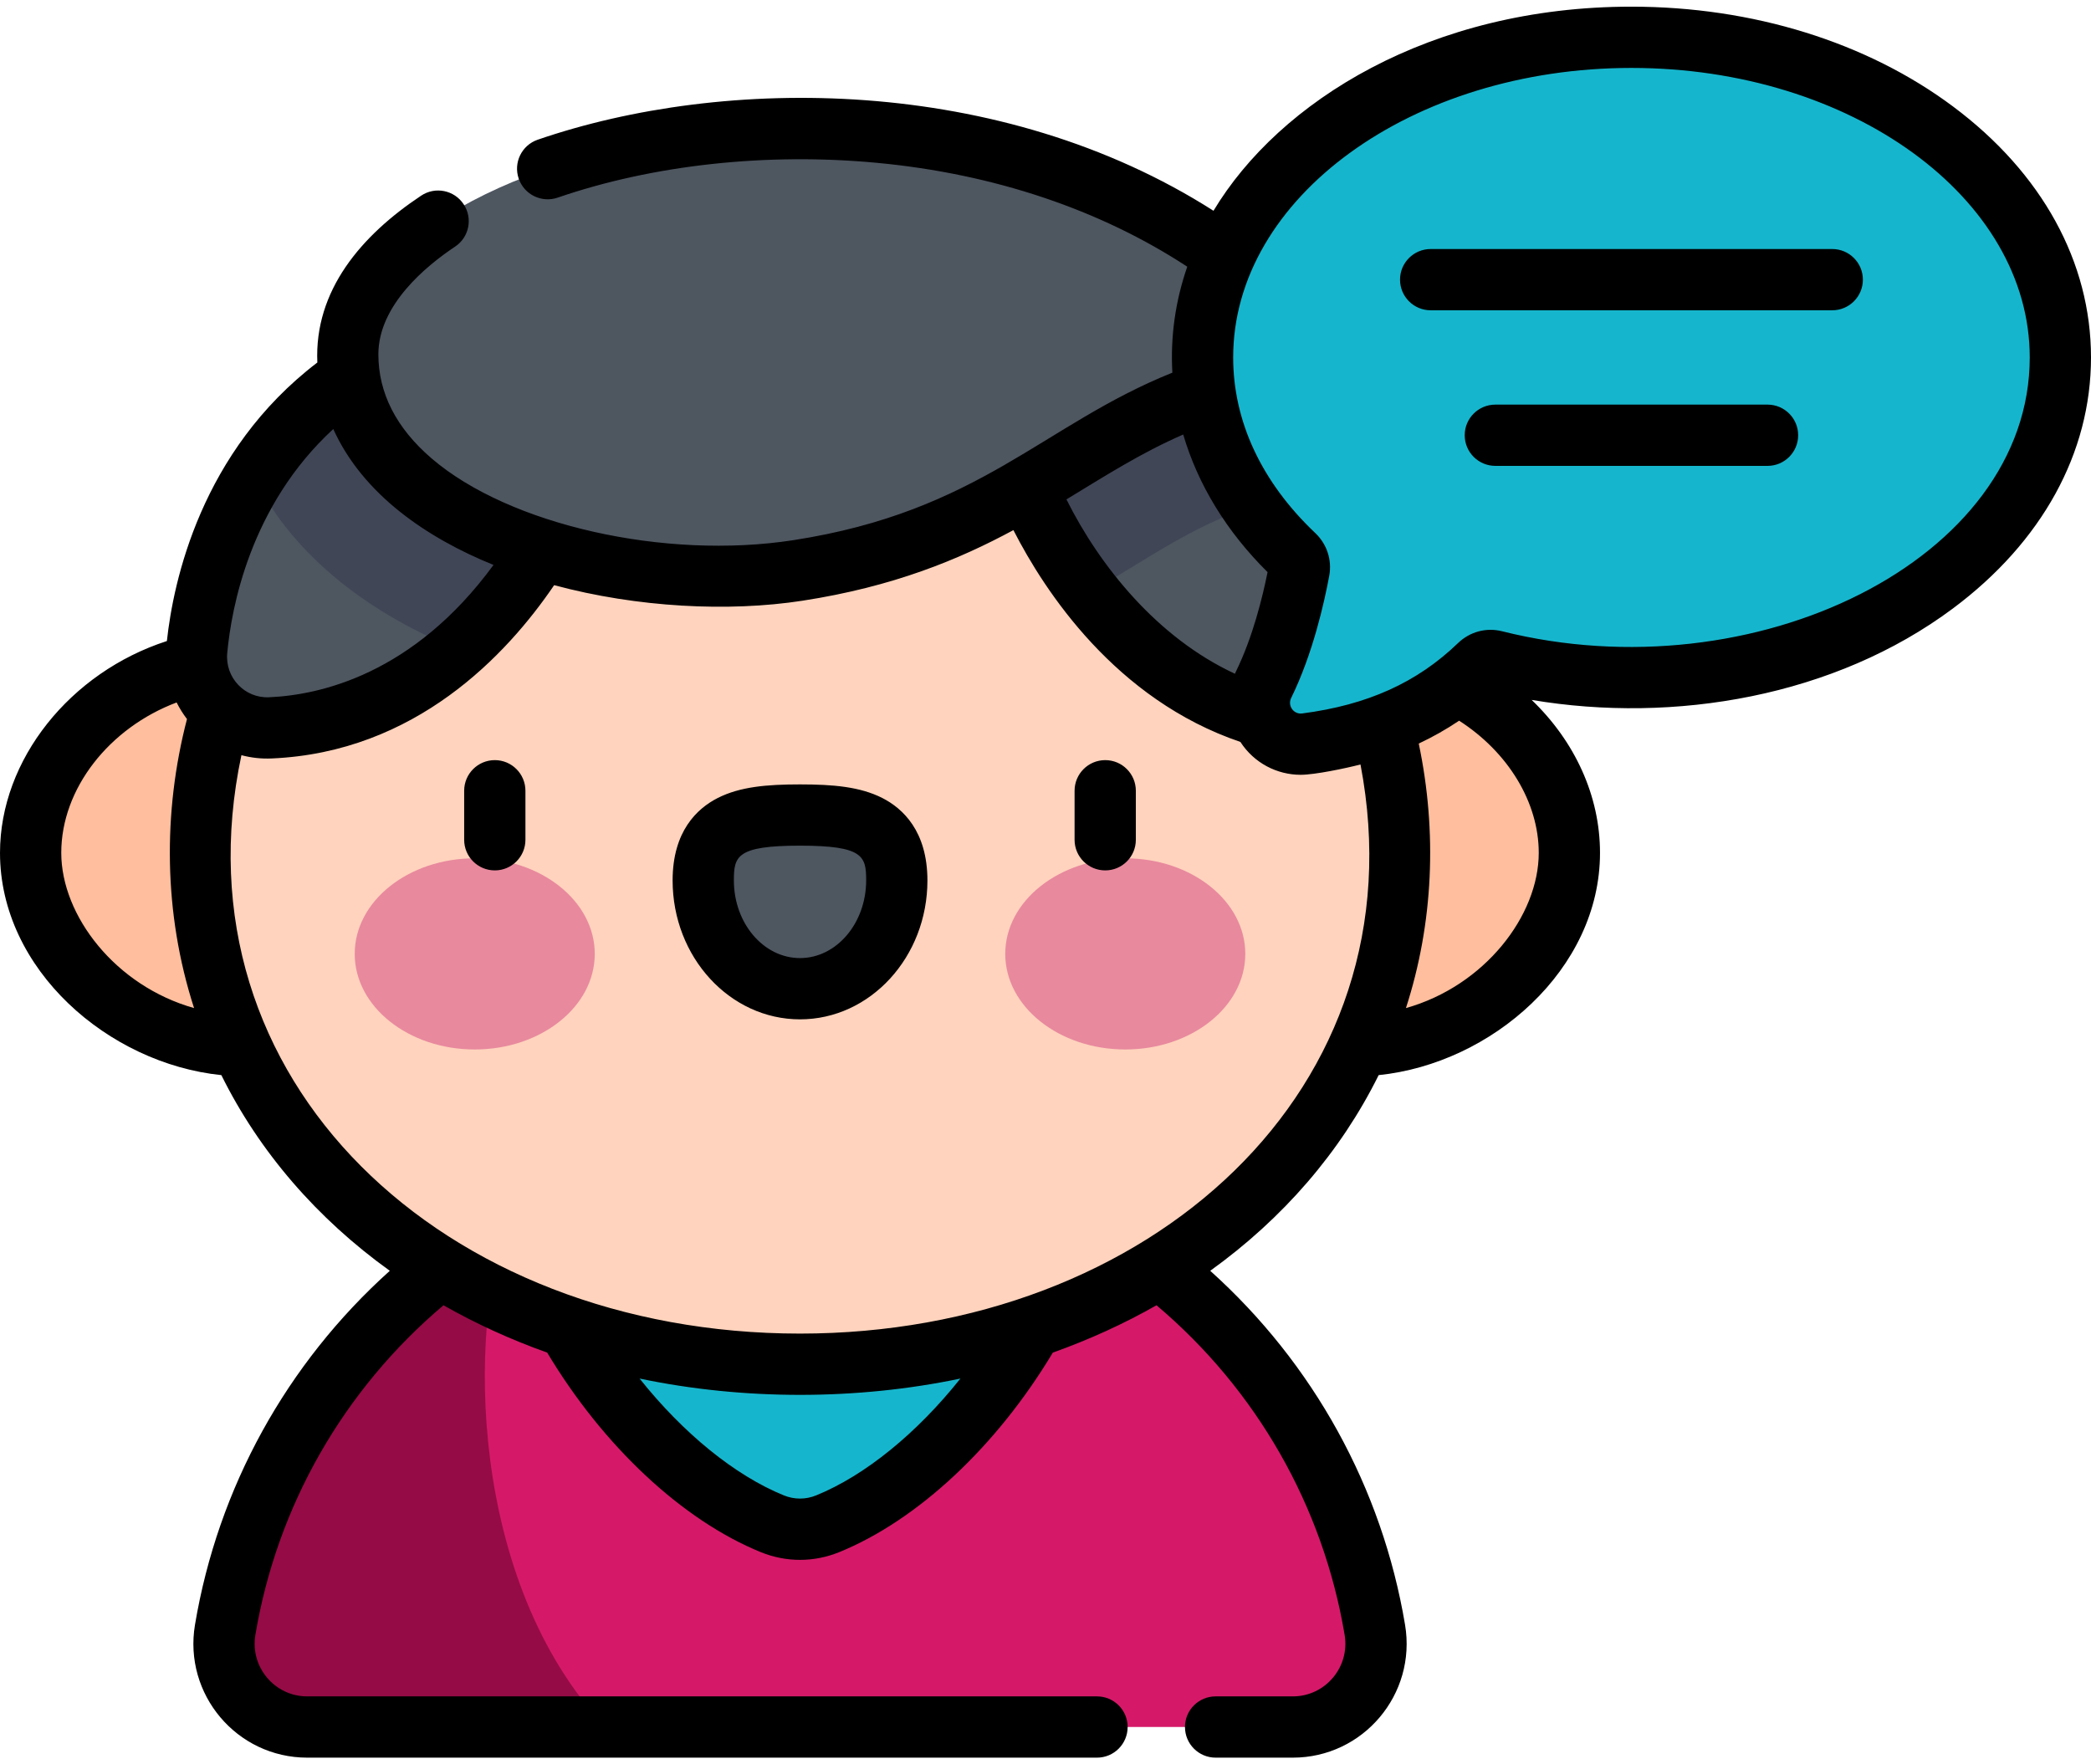
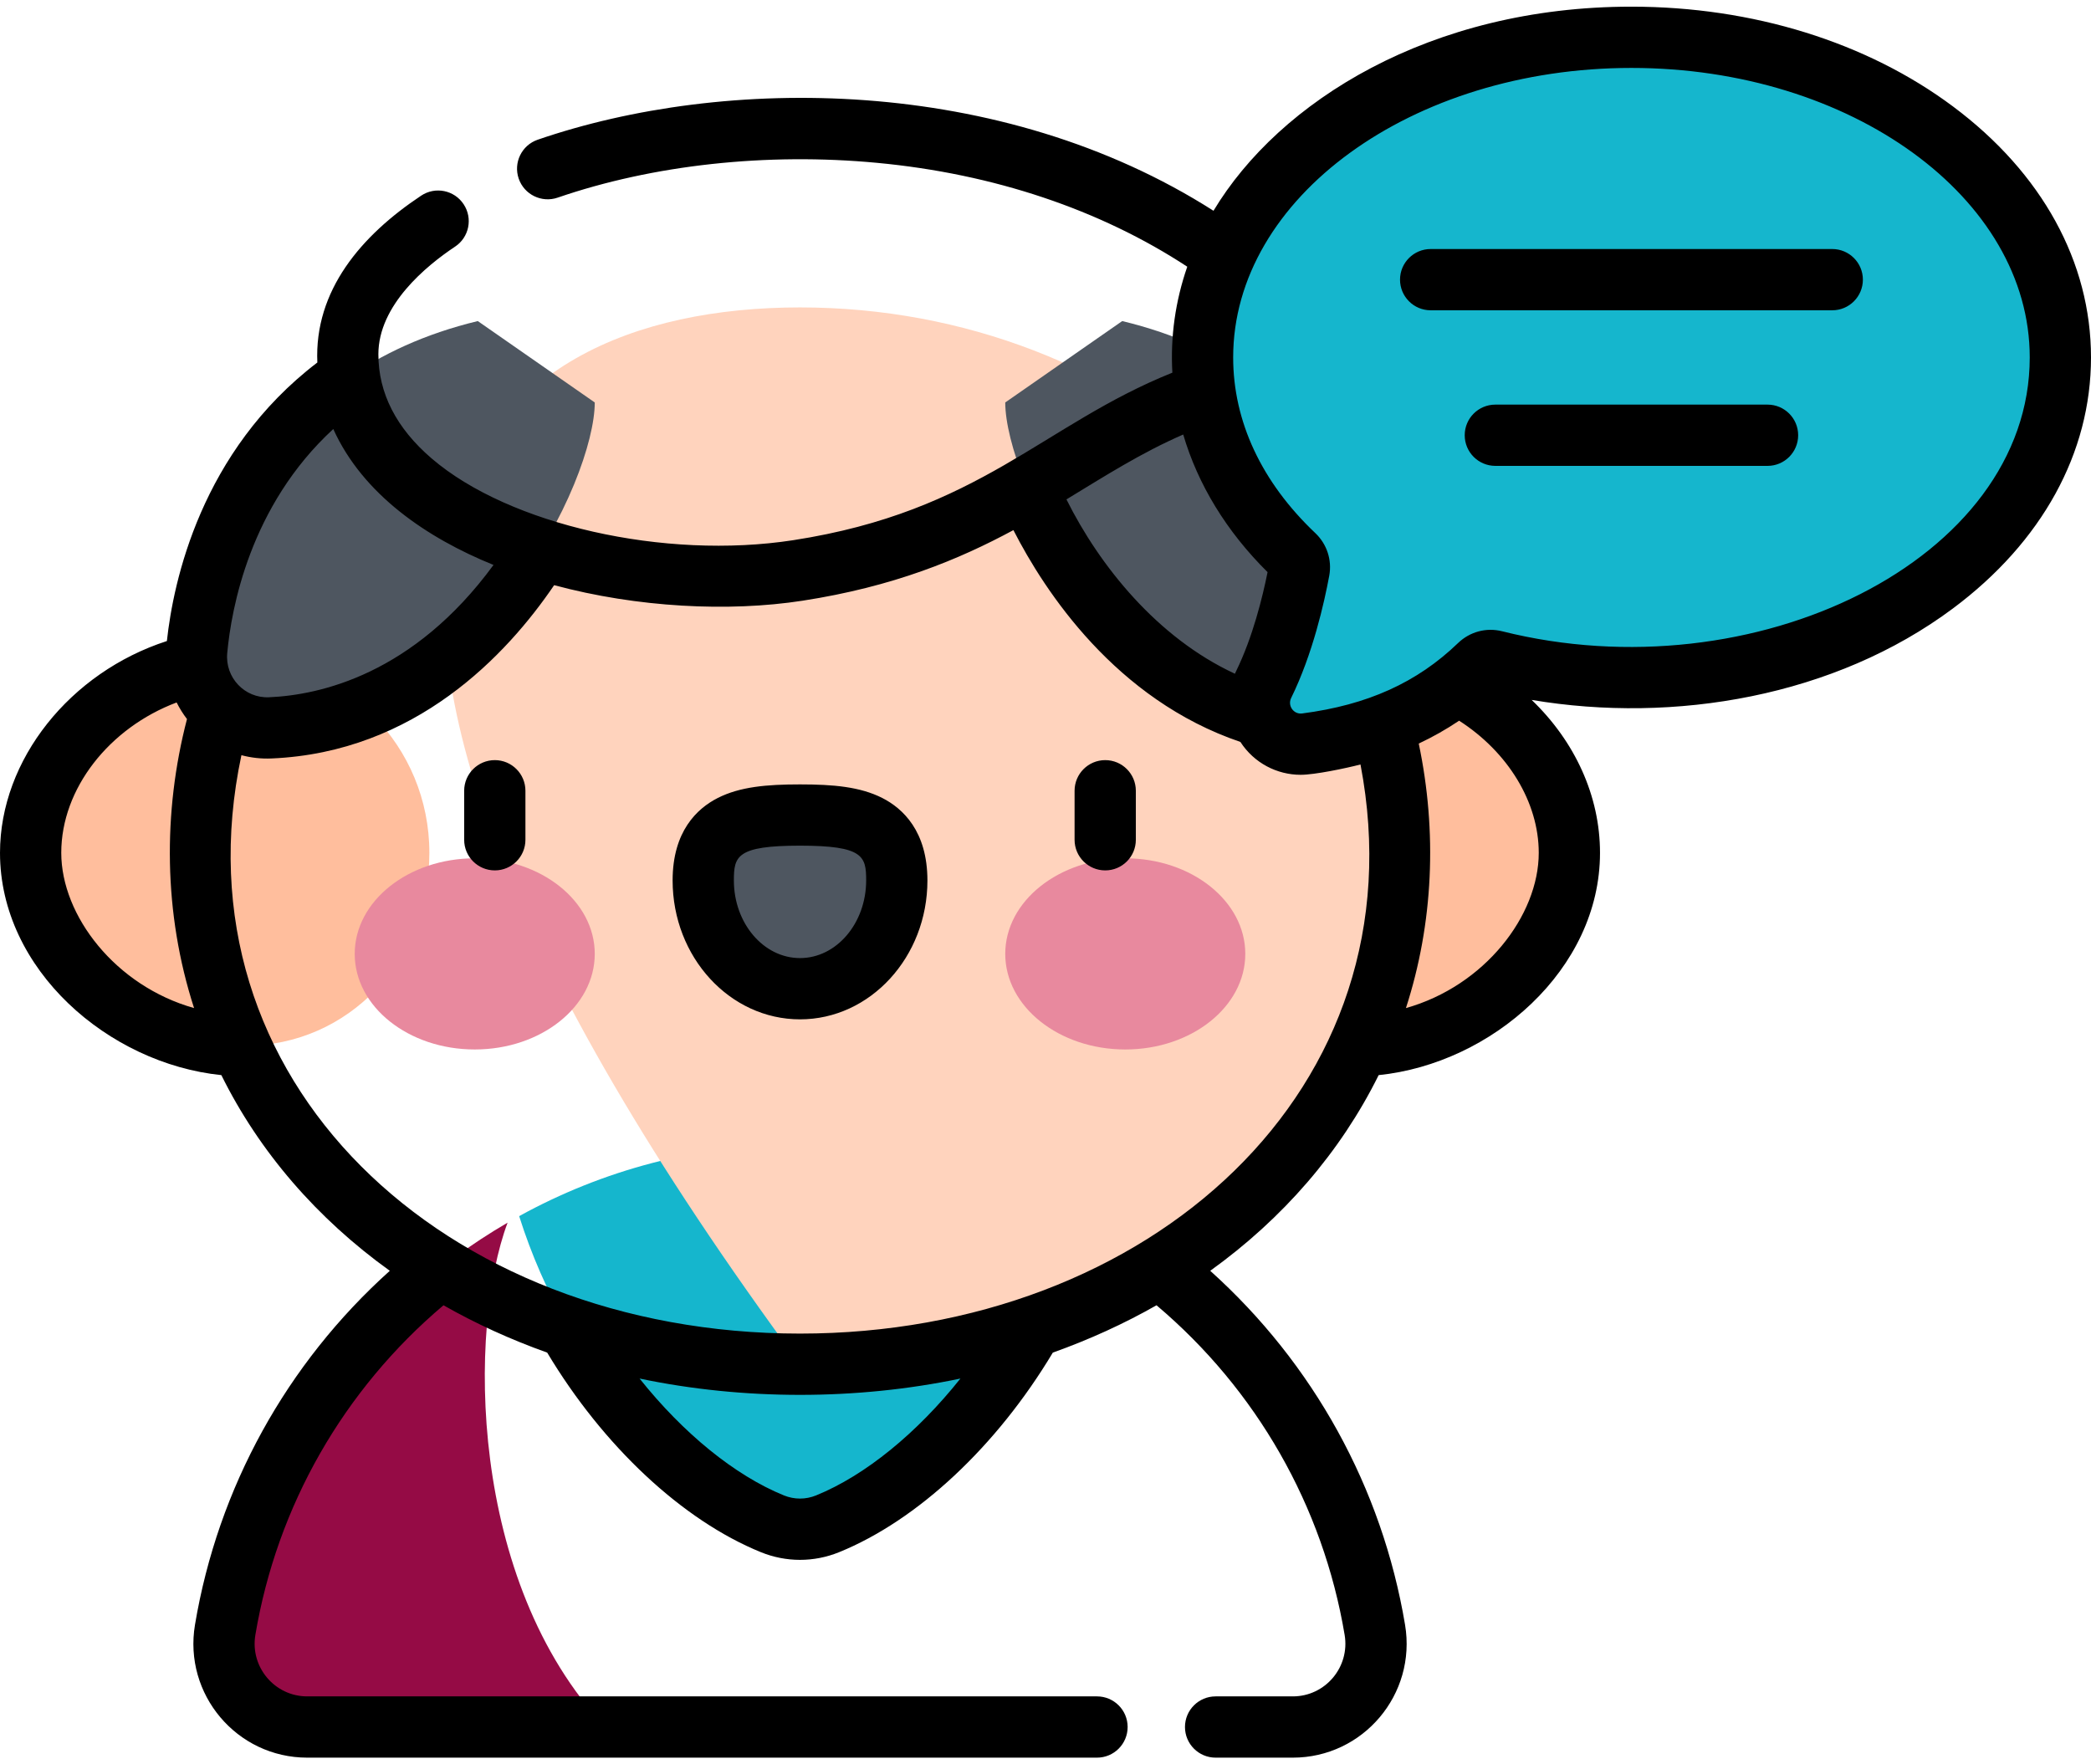
<svg xmlns="http://www.w3.org/2000/svg" width="64" height="54" viewBox="0 0 64 54" fill="none">
  <g id="Vector">
-     <path d="M39.569 52.858C41.146 52.858 42.342 51.44 42.081 49.884C40.665 41.447 33.326 35.017 24.486 35.017C15.646 35.017 8.308 41.447 6.892 49.884C6.631 51.44 7.827 52.858 9.404 52.858H39.569Z" fill="#D51968" />
    <path d="M15.536 37.422C11.037 40.037 7.785 44.56 6.892 49.884C6.631 51.44 7.827 52.858 9.404 52.858H18.526C14.326 48.391 14.326 40.655 15.536 37.422Z" fill="#950B45" />
    <path d="M25.331 46.638C28.166 45.485 31.562 42.032 33.083 37.222C30.533 35.817 27.603 35.017 24.486 35.017C21.369 35.017 18.439 35.817 15.89 37.222C17.41 42.032 20.806 45.485 23.641 46.638C24.183 46.859 24.789 46.859 25.331 46.638Z" fill="#15B6CD" />
    <path d="M48.035 26.102C48.035 22.839 44.842 20.195 41.636 20.195C38.429 20.195 35.83 22.839 35.83 26.102C35.83 29.364 38.281 32.009 41.487 32.009C44.693 32.009 48.035 29.364 48.035 26.102Z" fill="#FFBE9D" />
    <path d="M0.938 26.102C0.938 22.839 4.131 20.195 7.337 20.195C10.543 20.195 13.142 22.839 13.142 26.102C13.142 29.364 10.692 32.009 7.486 32.009C4.279 32.009 0.938 29.364 0.938 26.102Z" fill="#FFBE9D" />
-     <path d="M42.836 26.102C42.836 35.321 34.621 41.755 24.486 41.755C14.352 41.755 6.136 35.321 6.136 26.102C6.136 16.883 14.352 9.409 24.486 9.409C34.621 9.409 42.836 16.882 42.836 26.102Z" fill="#FFD3BD" />
+     <path d="M42.836 26.102C42.836 35.321 34.621 41.755 24.486 41.755C6.136 16.883 14.352 9.409 24.486 9.409C34.621 9.409 42.836 16.882 42.836 26.102Z" fill="#FFD3BD" />
    <path d="M30.768 12.318C30.768 14.678 34.182 22 40.7 22.278C42.014 22.334 43.071 21.214 42.951 19.905C42.663 16.753 40.848 11.388 34.348 9.827L30.768 12.318Z" fill="#4E5660" />
    <path d="M18.204 12.318C18.204 14.678 14.79 22 8.273 22.278C6.959 22.334 5.902 21.214 6.021 19.905C6.309 16.753 8.125 11.388 14.624 9.827L18.204 12.318Z" fill="#4E5660" />
-     <path d="M7.776 14.607C9.031 17.114 11.418 18.82 14.004 19.874C16.776 17.445 18.204 13.844 18.204 12.318L14.624 9.827C11.187 10.653 9.06 12.543 7.776 14.607Z" fill="#404656" />
-     <path d="M34.348 9.827L30.768 12.318C30.768 13.51 31.64 15.967 33.341 18.143C35.574 16.835 37.001 15.729 39.359 15.232C40.002 15.096 40.596 14.841 41.124 14.493C39.833 12.474 37.723 10.637 34.348 9.827Z" fill="#404656" />
-     <path d="M10.643 10.844C10.643 4.421 29.272 -0.063 39.242 9.248C40.042 9.996 39.657 11.337 38.585 11.563C33.026 12.735 31.456 16.374 24.419 17.46C18.782 18.33 10.643 15.98 10.643 10.844Z" fill="#4E5660" />
    <path d="M49.934 1.142C42.684 1.142 36.806 5.529 36.806 10.94C36.806 13.226 37.855 15.329 39.613 16.996C39.736 17.113 39.794 17.283 39.763 17.45C39.557 18.562 39.2 19.884 38.677 20.951C38.233 21.856 38.974 22.896 39.974 22.766C41.931 22.512 43.739 21.84 45.278 20.357C45.403 20.236 45.579 20.188 45.748 20.23C47.063 20.56 48.471 20.739 49.934 20.739C57.185 20.739 63.062 16.352 63.062 10.94C63.062 5.529 57.185 1.142 49.934 1.142Z" fill="#15B6CD" />
    <path d="M14.531 32.121C16.559 32.121 18.204 30.811 18.204 29.195C18.204 27.58 16.559 26.27 14.531 26.27C12.502 26.27 10.857 27.58 10.857 29.195C10.857 30.811 12.502 32.121 14.531 32.121Z" fill="#E8899E" />
    <path d="M34.442 32.121C36.471 32.121 38.115 30.811 38.115 29.195C38.115 27.58 36.471 26.27 34.442 26.27C32.413 26.27 30.768 27.58 30.768 29.195C30.768 30.811 32.413 32.121 34.442 32.121Z" fill="#E8899E" />
    <path d="M27.448 26.948C27.448 25.117 26.122 24.945 24.486 24.945C22.851 24.945 21.525 25.117 21.525 26.948C21.525 28.778 22.851 30.262 24.486 30.262C26.122 30.262 27.448 28.778 27.448 26.948Z" fill="#4E5660" />
    <path d="M15.145 23.265C14.627 23.265 14.207 23.685 14.207 24.203V25.703C14.207 26.221 14.627 26.64 15.145 26.64C15.662 26.64 16.082 26.221 16.082 25.703V24.203C16.082 23.685 15.662 23.265 15.145 23.265ZM27.005 24.424C26.323 24.079 25.505 24.008 24.486 24.008C23.467 24.008 22.649 24.079 21.968 24.424C21.338 24.744 20.587 25.441 20.587 26.948C20.587 29.292 22.336 31.199 24.486 31.199C26.636 31.199 28.386 29.292 28.386 26.948C28.385 25.441 27.634 24.744 27.005 24.424ZM24.486 29.324C23.37 29.324 22.462 28.258 22.462 26.948C22.462 26.209 22.544 25.883 24.486 25.883C26.429 25.883 26.511 26.209 26.511 26.948C26.51 28.258 25.602 29.324 24.486 29.324ZM59.778 3.26C57.138 1.289 53.642 0.204 49.934 0.204C43.77 0.204 39.151 3.106 37.142 6.451C30.618 2.29 22.159 2.315 16.458 4.276C15.968 4.444 15.708 4.978 15.876 5.467C16.045 5.957 16.579 6.217 17.068 6.049C19.992 5.044 23.464 4.665 26.845 4.984C30.411 5.319 33.676 6.416 36.339 8.163C35.974 9.215 35.82 10.311 35.883 11.406C31.919 12.998 29.99 15.652 24.276 16.534C20.34 17.141 15.583 16.066 13.213 14.033C12.13 13.105 11.581 12.032 11.581 10.844C11.581 9.335 13.052 8.132 13.928 7.549C14.36 7.263 14.477 6.681 14.19 6.25C13.904 5.818 13.322 5.701 12.891 5.988C11.055 7.208 9.615 8.893 9.713 11.095C6.147 13.816 5.305 17.798 5.108 19.62C2.151 20.576 0 23.248 0 26.102C0 29.674 3.318 32.552 6.775 32.906C7.94 35.259 9.707 37.297 11.931 38.895C8.773 41.733 6.671 45.534 5.968 49.729C5.611 51.855 7.246 53.796 9.404 53.796H33.576C34.094 53.796 34.514 53.376 34.514 52.858C34.514 52.34 34.094 51.921 33.576 51.921H9.404C8.409 51.921 7.651 51.025 7.816 50.04C8.478 46.095 10.515 42.536 13.574 39.95C14.565 40.514 15.627 40.999 16.748 41.399C18.46 44.259 20.884 46.529 23.288 47.507C24.06 47.821 24.912 47.821 25.684 47.507C28.089 46.529 30.513 44.259 32.224 41.399C33.346 40.999 34.407 40.514 35.398 39.95C38.458 42.536 40.494 46.095 41.156 50.04C41.321 51.025 40.564 51.921 39.569 51.921H37.207C36.689 51.921 36.269 52.34 36.269 52.858C36.269 53.376 36.689 53.796 37.207 53.796H39.569C41.724 53.796 43.362 51.857 43.005 49.729C42.301 45.534 40.199 41.733 37.042 38.895C39.265 37.297 41.032 35.259 42.197 32.906C45.651 32.552 48.972 29.678 48.972 26.102C48.972 24.359 48.203 22.691 46.88 21.422C51.245 22.158 56.161 21.32 59.778 18.62C62.501 16.588 64 13.861 64 10.94C64 8.02 62.501 5.292 59.778 3.26ZM1.875 26.102C1.875 24.135 3.345 22.276 5.406 21.5C5.495 21.678 5.601 21.848 5.723 22.008C4.982 24.857 5.001 27.95 5.94 30.854C3.538 30.178 1.875 28.029 1.875 26.102ZM36.215 13.299C36.663 14.826 37.541 16.269 38.797 17.511C38.644 18.273 38.343 19.503 37.836 20.538C37.822 20.565 37.81 20.593 37.798 20.621C35.421 19.52 33.657 17.322 32.641 15.285C33.83 14.563 34.929 13.859 36.215 13.299ZM6.955 19.99C7.079 18.636 7.646 15.479 10.201 13.131C11.106 15.133 13.07 16.467 15.105 17.291C12.655 20.637 9.796 21.274 8.233 21.341C7.488 21.374 6.886 20.739 6.955 19.99ZM24.978 45.77C24.661 45.899 24.312 45.899 23.994 45.77C22.484 45.156 20.902 43.857 19.576 42.193C22.752 42.859 26.22 42.859 29.396 42.193C28.07 43.857 26.488 45.156 24.978 45.77ZM24.486 40.817C13.564 40.817 5.277 33.051 7.389 23.114C7.691 23.194 8.002 23.228 8.312 23.214C12.713 23.027 15.512 20.043 16.961 17.91C19.506 18.595 22.304 18.735 24.562 18.386C27.349 17.956 29.351 17.124 31.018 16.225C31.976 18.101 34.146 21.412 37.965 22.708C38.387 23.359 39.09 23.714 39.81 23.714C40.242 23.714 41.187 23.516 41.641 23.398C43.541 33.324 35.174 40.817 24.486 40.817ZM47.097 26.102C47.097 28.029 45.434 30.178 43.032 30.854C43.873 28.256 43.992 25.463 43.424 22.758C43.857 22.555 44.268 22.322 44.66 22.058C46.155 23.017 47.097 24.553 47.097 26.102ZM45.976 19.321C45.492 19.199 44.988 19.334 44.627 19.682C43.371 20.892 41.854 21.577 39.854 21.837C39.595 21.87 39.403 21.6 39.519 21.363C40.181 20.015 40.533 18.439 40.685 17.62C40.773 17.141 40.614 16.653 40.258 16.316C38.613 14.756 37.744 12.897 37.744 10.94C37.744 6.054 43.213 2.079 49.934 2.079C56.656 2.079 62.125 6.054 62.125 10.94C62.125 17.149 53.676 21.253 45.976 19.321ZM56.081 7.622H43.788C43.271 7.622 42.851 8.042 42.851 8.559C42.851 9.077 43.271 9.497 43.788 9.497H56.081C56.598 9.497 57.018 9.077 57.018 8.559C57.018 8.042 56.598 7.622 56.081 7.622ZM54.1 12.384H45.769C45.251 12.384 44.831 12.803 44.831 13.321C44.831 13.839 45.251 14.259 45.769 14.259H54.1C54.618 14.259 55.037 13.839 55.037 13.321C55.037 12.803 54.618 12.384 54.1 12.384ZM33.828 23.265C33.31 23.265 32.89 23.685 32.89 24.203V25.703C32.89 26.221 33.31 26.64 33.828 26.64C34.346 26.64 34.765 26.221 34.765 25.703V24.203C34.765 23.685 34.346 23.265 33.828 23.265Z" fill="black" />
  </g>
</svg>